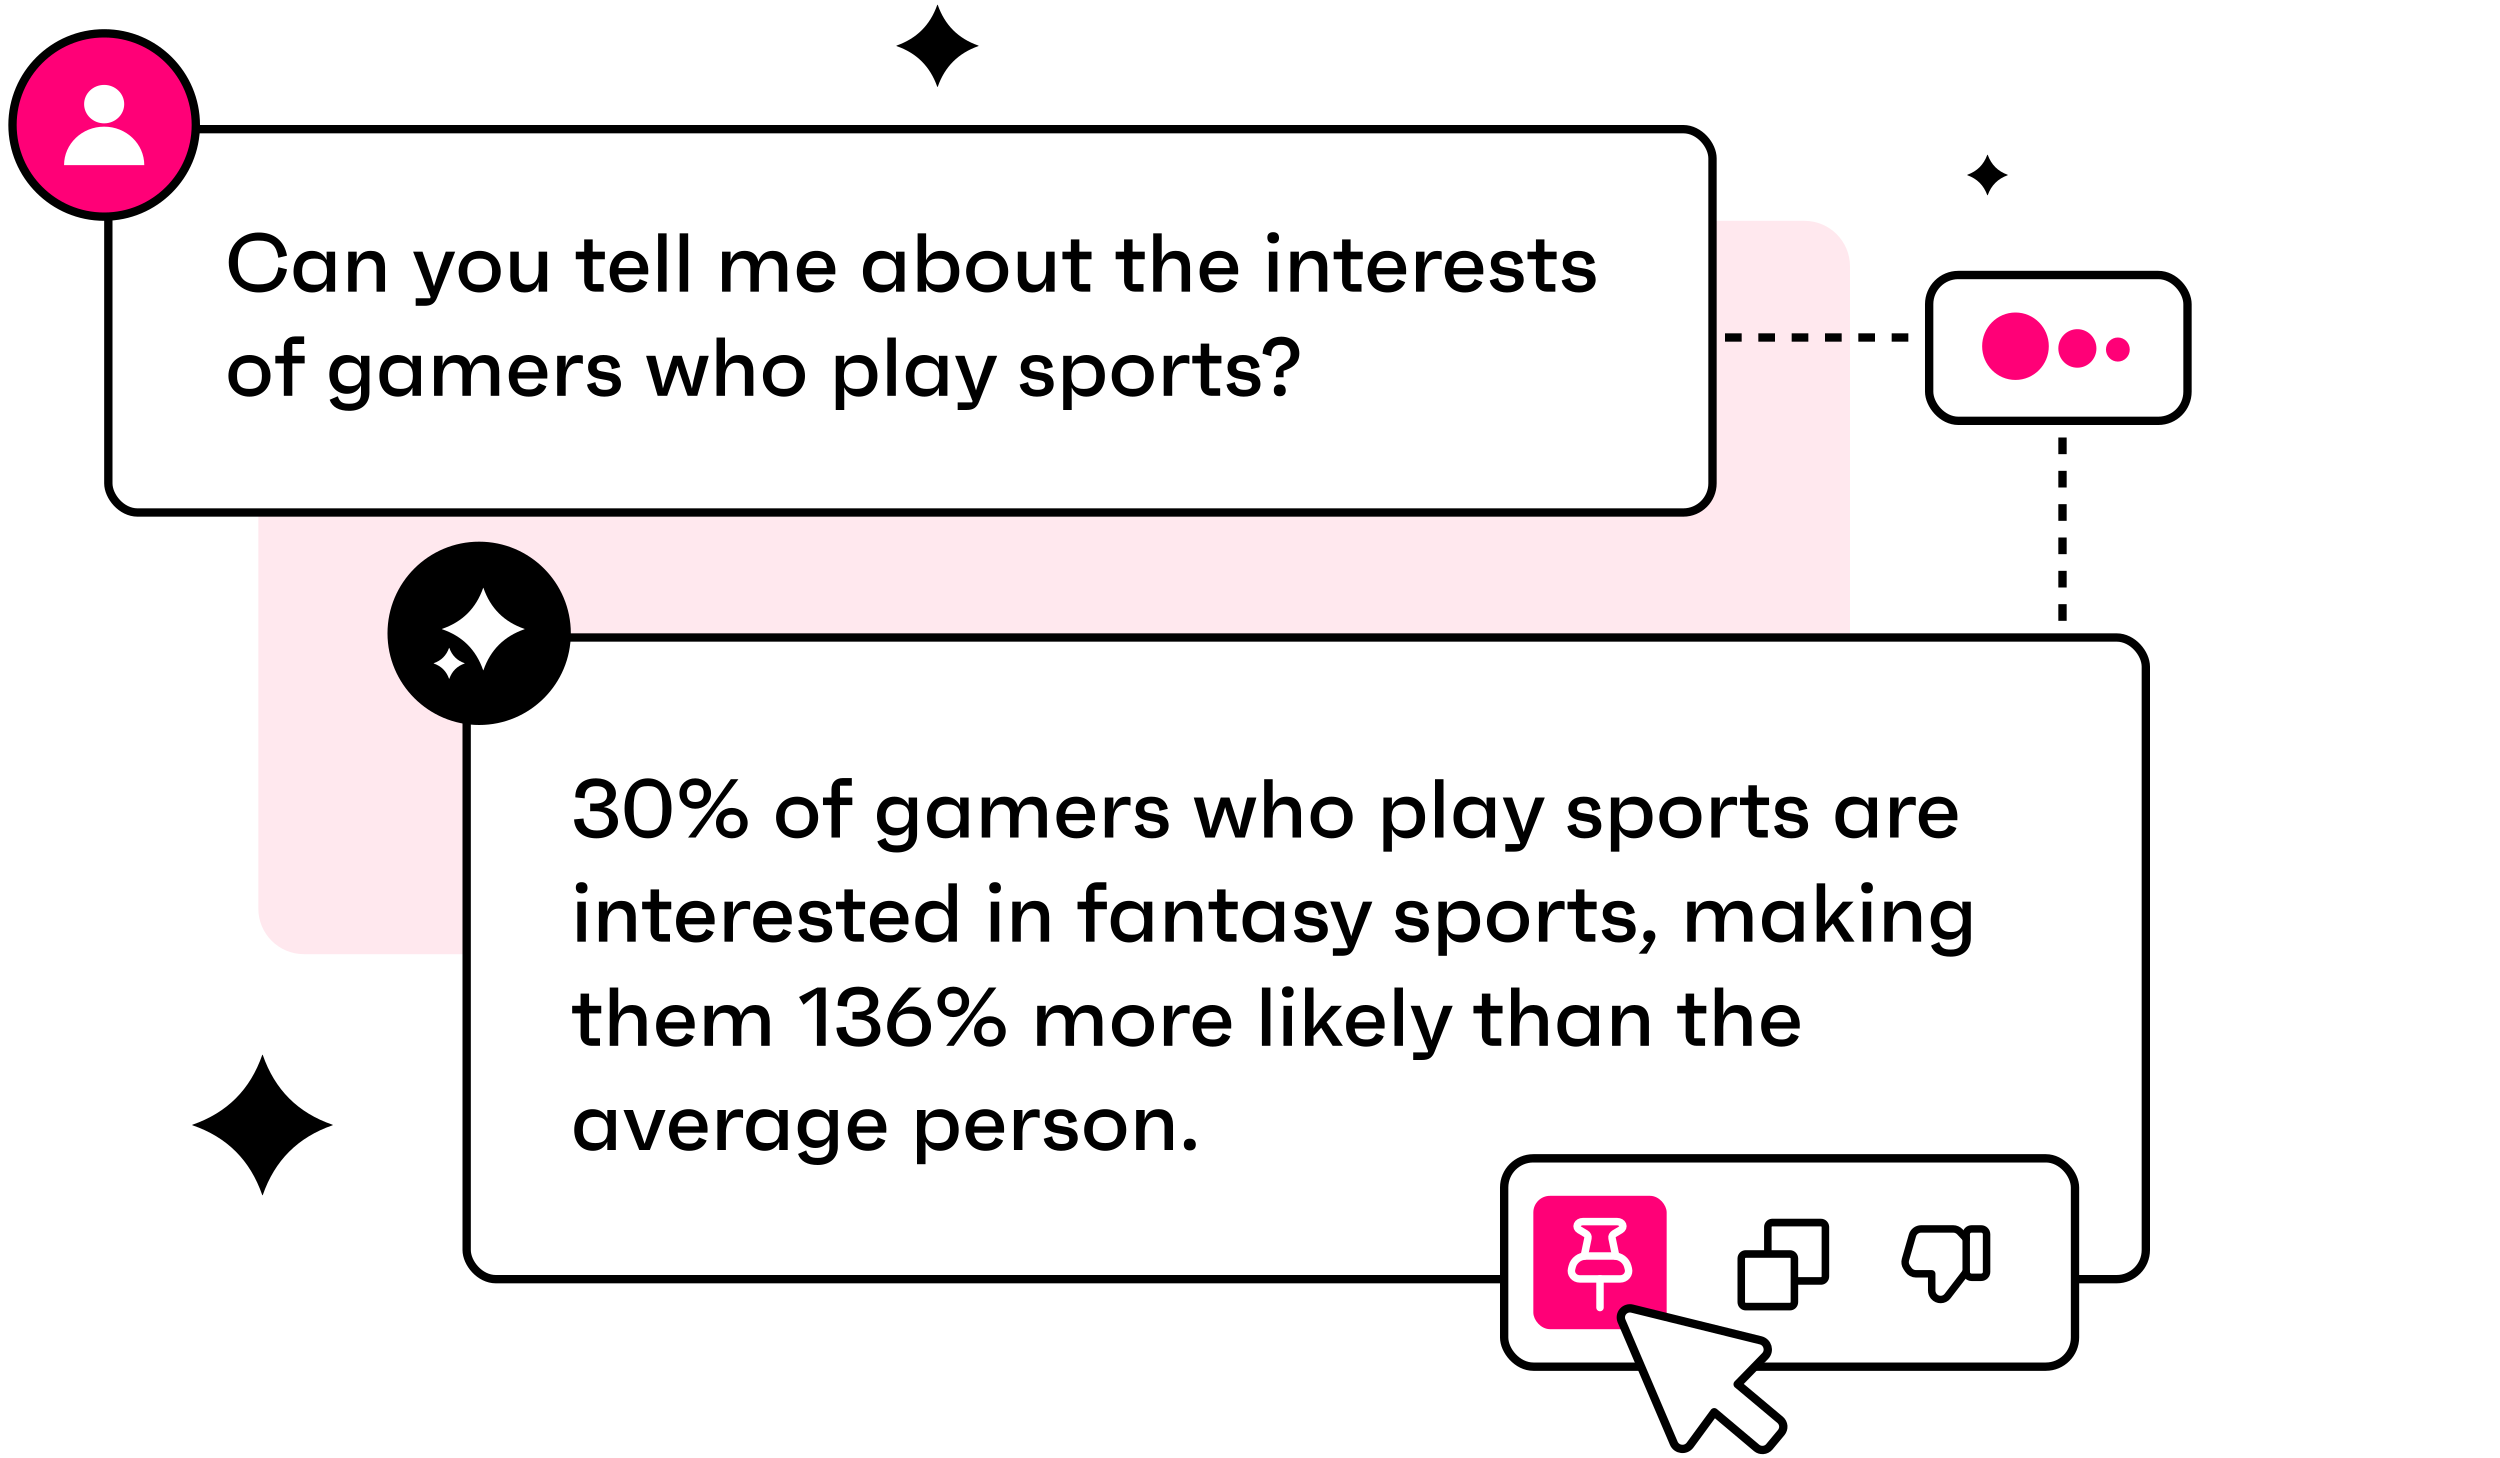
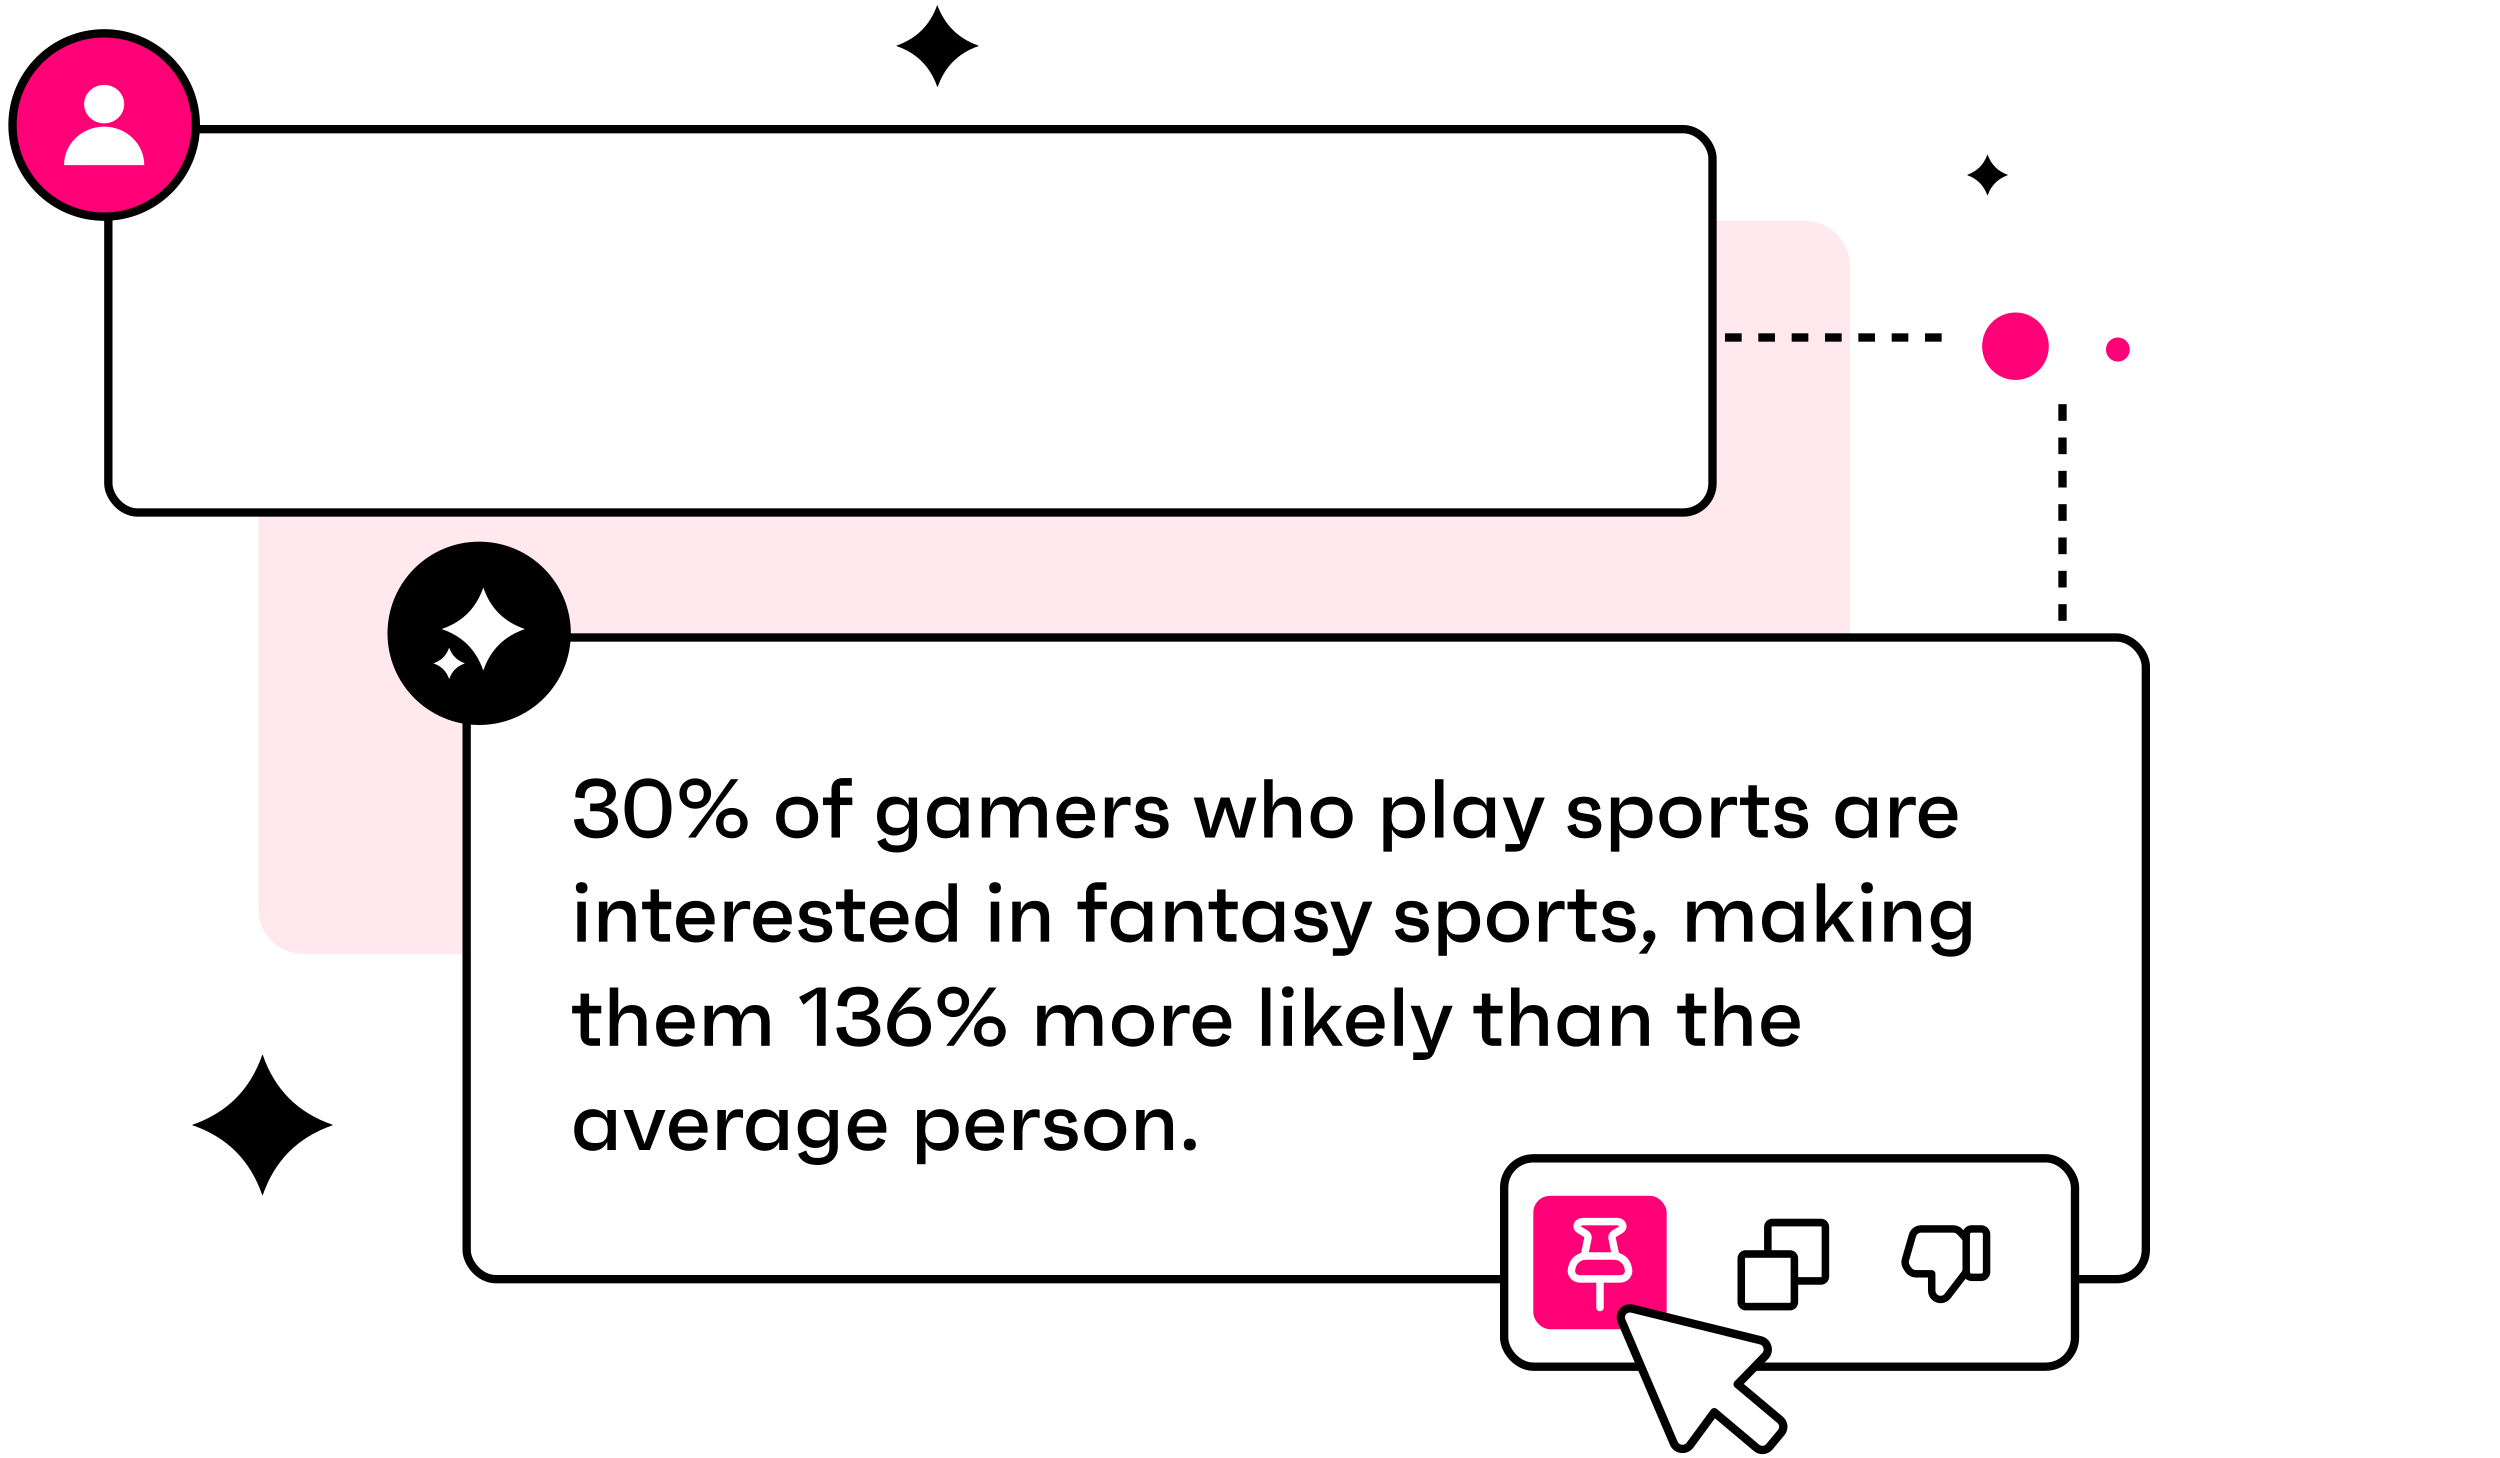
<svg xmlns="http://www.w3.org/2000/svg" width="600" height="350" viewBox="0 0 600 350" fill="none">
  <rect width="600" height="350" fill="white" />
  <path d="M62 63.932C62 57.895 66.895 53 72.933 53H433.068C439.105 53 444 57.895 444 63.932V218.068C444 224.105 439.105 229 433.068 229H72.933C66.895 229 62 224.105 62 218.068V63.932Z" fill="#FFE8EE" />
  <rect x="26" y="31" width="385" height="92" rx="7" fill="white" stroke="black" stroke-width="2" />
  <path d="M495 97L495 153" stroke="black" stroke-width="2" stroke-dasharray="4 4" />
  <path d="M466 81H412" stroke="black" stroke-width="2" stroke-dasharray="4 4" />
-   <path d="M62.08 68.26C65.06 68.26 66.34 67.16 66.8 64.14L68.88 64.64C68.24 68.26 65.68 70.2 62.08 70.2C58.12 70.2 54.9 67.22 54.9 62.96C54.9 58.7 58.12 55.8 62.08 55.8C65.68 55.8 68.24 57.74 68.88 61.36L66.8 61.86C66.34 58.84 65.06 57.74 62.08 57.74C58.64 57.74 57.1 59.34 57.1 62.96C57.1 66.62 58.64 68.26 62.08 68.26ZM78.385 60.4H80.425V70H78.385V68.02C77.725 69.4 76.525 70.2 74.925 70.2C72.165 70.2 70.445 68.2 70.445 65.2C70.445 62.2 72.145 60.2 74.845 60.2C76.485 60.2 77.725 61 78.385 62.42V60.4ZM75.485 68.34C77.605 68.34 78.485 67.44 78.485 65.2C78.485 62.96 77.605 62.06 75.485 62.06C73.365 62.06 72.505 62.96 72.505 65.2C72.505 67.44 73.365 68.34 75.485 68.34ZM88.968 60.2C91.228 60.2 92.408 61.56 92.408 64.1V70H90.368V64.24C90.368 62.8 89.568 62.06 88.268 62.06C86.648 62.06 85.608 63.26 85.608 65.48V70H83.568V60.4H85.608V62.72C86.068 61.18 87.088 60.2 88.968 60.2ZM106.983 60.4H109.243L104.923 71.36C104.343 72.82 103.583 73.4 101.823 73.4H99.763V71.58H103.243L103.363 71.18L103.323 71.22L99.143 60.4H101.403L103.483 66.46L104.163 68.7L104.883 66.44L106.983 60.4ZM115.114 60.2C117.914 60.2 120.174 62.16 120.174 65.2C120.174 68.24 117.914 70.2 115.114 70.2C112.334 70.2 110.074 68.24 110.074 65.2C110.074 62.16 112.334 60.2 115.114 60.2ZM115.114 68.34C117.234 68.34 118.114 67.44 118.114 65.2C118.114 62.96 117.234 62.06 115.114 62.06C112.994 62.06 112.134 62.96 112.134 65.2C112.134 67.44 112.994 68.34 115.114 68.34ZM129.272 60.4H131.312V70H129.272V67.68C128.812 69.22 127.792 70.2 125.912 70.2C123.652 70.2 122.472 68.84 122.472 66.3V60.4H124.512V66.16C124.512 67.6 125.312 68.34 126.612 68.34C128.232 68.34 129.272 67.14 129.272 64.92V60.4ZM145.167 62.22H142.247V68.18H144.867V70H142.867C141.267 70 140.207 68.94 140.207 67.34V62.22H138.187V60.4H140.207V57.46H142.247V60.4H145.167V62.22ZM155.584 65C155.584 65.3 155.584 65.46 155.564 65.84H148.404C148.564 67.7 149.364 68.48 151.164 68.48C152.504 68.48 153.084 68.12 153.524 66.98L155.364 67.72C154.684 69.4 153.104 70.2 151.144 70.2C148.224 70.2 146.324 68.24 146.324 65.22C146.324 62.22 148.284 60.2 151.044 60.2C153.724 60.2 155.584 62.06 155.584 65ZM151.064 61.88C149.464 61.88 148.624 62.66 148.424 64.34H153.544C153.464 62.56 152.724 61.88 151.064 61.88ZM157.943 70V56H159.983V70H157.943ZM163.119 70V56H165.159V70H163.119ZM185.494 60.2C187.754 60.2 188.934 61.6 188.934 64.2V70H186.894V64.32C186.894 62.82 186.114 62.06 184.814 62.06C182.994 62.06 182.134 63.42 182.134 65.98V70H180.094V64.24C180.094 62.8 179.294 62.06 177.994 62.06C176.374 62.06 175.334 63.26 175.334 65.48V70H173.294V60.4H175.334V62.72C175.794 61.18 176.814 60.2 178.694 60.2C180.534 60.2 181.654 61.1 182.014 62.78C182.574 61.1 183.734 60.2 185.494 60.2ZM200.486 65C200.486 65.3 200.486 65.46 200.466 65.84H193.306C193.466 67.7 194.266 68.48 196.066 68.48C197.406 68.48 197.986 68.12 198.426 66.98L200.266 67.72C199.586 69.4 198.006 70.2 196.046 70.2C193.126 70.2 191.226 68.24 191.226 65.22C191.226 62.22 193.186 60.2 195.946 60.2C198.626 60.2 200.486 62.06 200.486 65ZM195.966 61.88C194.366 61.88 193.526 62.66 193.326 64.34H198.446C198.366 62.56 197.626 61.88 195.966 61.88ZM215.045 60.4H217.085V70H215.045V68.02C214.385 69.4 213.185 70.2 211.585 70.2C208.825 70.2 207.105 68.2 207.105 65.2C207.105 62.2 208.805 60.2 211.505 60.2C213.145 60.2 214.385 61 215.045 62.42V60.4ZM212.145 68.34C214.265 68.34 215.145 67.44 215.145 65.2C215.145 62.96 214.265 62.06 212.145 62.06C210.025 62.06 209.165 62.96 209.165 65.2C209.165 67.44 210.025 68.34 212.145 68.34ZM225.808 60.2C228.528 60.2 230.228 62.2 230.228 65.2C230.228 68.2 228.508 70.2 225.748 70.2C224.128 70.2 222.928 69.38 222.268 67.98V70H220.228V56H222.268V62.44C222.928 61.02 224.168 60.2 225.808 60.2ZM225.188 68.34C227.288 68.34 228.168 67.44 228.168 65.2C228.168 62.96 227.288 62.06 225.188 62.06C223.068 62.06 222.188 62.96 222.188 65.2C222.188 67.44 223.068 68.34 225.188 68.34ZM236.911 60.2C239.711 60.2 241.971 62.16 241.971 65.2C241.971 68.24 239.711 70.2 236.911 70.2C234.131 70.2 231.871 68.24 231.871 65.2C231.871 62.16 234.131 60.2 236.911 60.2ZM236.911 68.34C239.031 68.34 239.911 67.44 239.911 65.2C239.911 62.96 239.031 62.06 236.911 62.06C234.791 62.06 233.931 62.96 233.931 65.2C233.931 67.44 234.791 68.34 236.911 68.34ZM251.069 60.4H253.109V70H251.069V67.68C250.609 69.22 249.589 70.2 247.709 70.2C245.449 70.2 244.269 68.84 244.269 66.3V60.4H246.309V66.16C246.309 67.6 247.109 68.34 248.409 68.34C250.029 68.34 251.069 67.14 251.069 64.92V60.4ZM261.964 62.22H259.044V68.18H261.664V70H259.664C258.064 70 257.004 68.94 257.004 67.34V62.22H254.984V60.4H257.004V57.46H259.044V60.4H261.964V62.22ZM274.738 62.22H271.818V68.18H274.438V70H272.438C270.838 70 269.778 68.94 269.778 67.34V62.22H267.758V60.4H269.778V57.46H271.818V60.4H274.738V62.22ZM282.171 60.2C284.431 60.2 285.611 61.56 285.611 64.1V70H283.571V64.24C283.571 62.8 282.771 62.06 281.471 62.06C279.851 62.06 278.811 63.26 278.811 65.48V70H276.771V56H278.811V62.72C279.271 61.18 280.291 60.2 282.171 60.2ZM297.166 65C297.166 65.3 297.166 65.46 297.146 65.84H289.986C290.146 67.7 290.946 68.48 292.746 68.48C294.086 68.48 294.666 68.12 295.106 66.98L296.946 67.72C296.266 69.4 294.686 70.2 292.726 70.2C289.806 70.2 287.906 68.24 287.906 65.22C287.906 62.22 289.866 60.2 292.626 60.2C295.306 60.2 297.166 62.06 297.166 65ZM292.646 61.88C291.046 61.88 290.206 62.66 290.006 64.34H295.126C295.046 62.56 294.306 61.88 292.646 61.88ZM305.565 58.42C304.685 58.42 304.185 57.92 304.165 57.04C304.145 56.18 304.665 55.72 305.565 55.72C306.445 55.72 306.945 56.18 306.965 57.04C306.985 57.92 306.485 58.42 305.565 58.42ZM304.525 70V60.4H306.565V70H304.525ZM315.101 60.2C317.361 60.2 318.541 61.56 318.541 64.1V70H316.501V64.24C316.501 62.8 315.701 62.06 314.401 62.06C312.781 62.06 311.741 63.26 311.741 65.48V70H309.701V60.4H311.741V62.72C312.201 61.18 313.221 60.2 315.101 60.2ZM327.062 62.22H324.142V68.18H326.762V70H324.762C323.162 70 322.102 68.94 322.102 67.34V62.22H320.082V60.4H322.102V57.46H324.142V60.4H327.062V62.22ZM337.478 65C337.478 65.3 337.478 65.46 337.458 65.84H330.298C330.458 67.7 331.258 68.48 333.058 68.48C334.398 68.48 334.978 68.12 335.418 66.98L337.258 67.72C336.578 69.4 334.998 70.2 333.038 70.2C330.118 70.2 328.218 68.24 328.218 65.22C328.218 62.22 330.178 60.2 332.938 60.2C335.618 60.2 337.478 62.06 337.478 65ZM332.958 61.88C331.358 61.88 330.518 62.66 330.318 64.34H335.438C335.358 62.56 334.618 61.88 332.958 61.88ZM344.857 60.22C345.277 60.22 345.697 60.24 345.997 60.38V62.36C345.717 62.24 345.417 62.12 344.697 62.12C342.877 62.12 341.877 63.58 341.877 65.84V70H339.837V60.4H341.877V63.2C342.177 61.66 342.937 60.22 344.857 60.22ZM355.994 65C355.994 65.3 355.994 65.46 355.974 65.84H348.814C348.974 67.7 349.774 68.48 351.574 68.48C352.914 68.48 353.494 68.12 353.934 66.98L355.774 67.72C355.094 69.4 353.514 70.2 351.554 70.2C348.634 70.2 346.734 68.24 346.734 65.22C346.734 62.22 348.694 60.2 351.454 60.2C354.134 60.2 355.994 62.06 355.994 65ZM351.474 61.88C349.874 61.88 349.034 62.66 348.834 64.34H353.954C353.874 62.56 353.134 61.88 351.474 61.88ZM361.673 70.2C359.393 70.2 357.873 69.06 357.533 67.3L359.553 66.72C359.753 68.12 360.473 68.56 361.813 68.56C363.073 68.56 363.653 68.2 363.653 67.42C363.653 66.7 363.373 66.42 362.233 66.22L360.493 65.9C358.953 65.64 357.793 64.82 357.793 63.1C357.793 61.32 359.213 60.2 361.473 60.2C363.713 60.2 365.133 61.1 365.493 63.12L363.493 63.6C363.313 62.08 362.693 61.8 361.553 61.8C360.393 61.8 359.853 62.18 359.853 62.98C359.853 63.64 360.113 63.98 361.033 64.12L363.213 64.5C364.713 64.76 365.693 65.6 365.693 67.14C365.693 69.02 364.153 70.2 361.673 70.2ZM373.585 62.22H370.665V68.18H373.285V70H371.285C369.685 70 368.625 68.94 368.625 67.34V62.22H366.605V60.4H368.625V57.46H370.665V60.4H373.585V62.22ZM378.939 70.2C376.659 70.2 375.139 69.06 374.799 67.3L376.819 66.72C377.019 68.12 377.739 68.56 379.079 68.56C380.339 68.56 380.919 68.2 380.919 67.42C380.919 66.7 380.639 66.42 379.499 66.22L377.759 65.9C376.219 65.64 375.059 64.82 375.059 63.1C375.059 61.32 376.479 60.2 378.739 60.2C380.979 60.2 382.399 61.1 382.759 63.12L380.759 63.6C380.579 62.08 379.959 61.8 378.819 61.8C377.659 61.8 377.119 62.18 377.119 62.98C377.119 63.64 377.379 63.98 378.299 64.12L380.479 64.5C381.979 64.76 382.959 65.6 382.959 67.14C382.959 69.02 381.419 70.2 378.939 70.2ZM59.86 85.2C62.66 85.2 64.92 87.16 64.92 90.2C64.92 93.24 62.66 95.2 59.86 95.2C57.08 95.2 54.82 93.24 54.82 90.2C54.82 87.16 57.08 85.2 59.86 85.2ZM59.86 93.34C61.98 93.34 62.86 92.44 62.86 90.2C62.86 87.96 61.98 87.06 59.86 87.06C57.74 87.06 56.88 87.96 56.88 90.2C56.88 92.44 57.74 93.34 59.86 93.34ZM73.118 85.4V87.22H70.158V95H68.118V87.22H66.078V85.4H68.118V83.4C68.118 81.8 69.178 80.74 70.778 80.74H72.998V82.56H70.158V85.4H73.118ZM86.639 85.4H88.659V94.18C88.659 96.88 86.839 98.6 83.819 98.6C81.379 98.6 79.719 97.72 79.119 95.94L81.079 95.1C81.539 96.54 82.219 96.9 83.879 96.9C85.779 96.9 86.639 96.12 86.639 94.42V92.48C85.999 93.76 84.839 94.52 83.259 94.52C80.739 94.52 79.039 92.62 79.039 89.86C79.039 87.1 80.719 85.2 83.239 85.2C84.819 85.2 85.999 85.98 86.639 87.3V85.4ZM83.899 92.7C85.819 92.7 86.739 91.8 86.739 89.88C86.739 87.94 85.839 87.02 83.919 87.02C81.999 87.02 81.099 87.94 81.099 89.88C81.099 91.8 81.999 92.7 83.899 92.7ZM98.99 85.4H101.03V95H98.99V93.02C98.331 94.4 97.13 95.2 95.531 95.2C92.77 95.2 91.05 93.2 91.05 90.2C91.05 87.2 92.751 85.2 95.451 85.2C97.091 85.2 98.331 86 98.99 87.42V85.4ZM96.091 93.34C98.21 93.34 99.091 92.44 99.091 90.2C99.091 87.96 98.21 87.06 96.091 87.06C93.971 87.06 93.111 87.96 93.111 90.2C93.111 92.44 93.971 93.34 96.091 93.34ZM116.373 85.2C118.633 85.2 119.813 86.6 119.813 89.2V95H117.773V89.32C117.773 87.82 116.993 87.06 115.693 87.06C113.873 87.06 113.013 88.42 113.013 90.98V95H110.973V89.24C110.973 87.8 110.173 87.06 108.873 87.06C107.253 87.06 106.213 88.26 106.213 90.48V95H104.173V85.4H106.213V87.72C106.673 86.18 107.693 85.2 109.573 85.2C111.413 85.2 112.533 86.1 112.893 87.78C113.453 86.1 114.613 85.2 116.373 85.2ZM131.365 90C131.365 90.3 131.365 90.46 131.345 90.84H124.185C124.345 92.7 125.145 93.48 126.945 93.48C128.285 93.48 128.865 93.12 129.305 91.98L131.145 92.72C130.465 94.4 128.885 95.2 126.925 95.2C124.005 95.2 122.105 93.24 122.105 90.22C122.105 87.22 124.065 85.2 126.825 85.2C129.505 85.2 131.365 87.06 131.365 90ZM126.845 86.88C125.245 86.88 124.405 87.66 124.205 89.34H129.325C129.245 87.56 128.505 86.88 126.845 86.88ZM138.744 85.22C139.164 85.22 139.584 85.24 139.884 85.38V87.36C139.604 87.24 139.304 87.12 138.584 87.12C136.764 87.12 135.764 88.58 135.764 90.84V95H133.724V85.4H135.764V88.2C136.064 86.66 136.824 85.22 138.744 85.22ZM145.013 95.2C142.733 95.2 141.213 94.06 140.873 92.3L142.893 91.72C143.093 93.12 143.813 93.56 145.153 93.56C146.413 93.56 146.993 93.2 146.993 92.42C146.993 91.7 146.713 91.42 145.573 91.22L143.833 90.9C142.293 90.64 141.133 89.82 141.133 88.1C141.133 86.32 142.553 85.2 144.813 85.2C147.053 85.2 148.473 86.1 148.833 88.12L146.833 88.6C146.653 87.08 146.033 86.8 144.893 86.8C143.733 86.8 143.193 87.18 143.193 87.98C143.193 88.64 143.453 88.98 144.373 89.12L146.553 89.5C148.053 89.76 149.033 90.6 149.033 92.14C149.033 94.02 147.493 95.2 145.013 95.2ZM167.882 85.4H170.102L167.342 95H165.042L163.122 89.5L162.602 87.7L162.062 89.52L160.122 95H157.842L155.062 85.4H157.302L158.722 91.24L159.102 93.2L159.662 91.24L161.542 85.4H163.622L165.502 91.22L166.062 93.24L166.462 91.24L167.882 85.4ZM177.366 85.2C179.626 85.2 180.806 86.56 180.806 89.1V95H178.766V89.24C178.766 87.8 177.966 87.06 176.666 87.06C175.046 87.06 174.006 88.26 174.006 90.48V95H171.966V81H174.006V87.72C174.466 86.18 175.486 85.2 177.366 85.2ZM188.141 85.2C190.941 85.2 193.201 87.16 193.201 90.2C193.201 93.24 190.941 95.2 188.141 95.2C185.361 95.2 183.101 93.24 183.101 90.2C183.101 87.16 185.361 85.2 188.141 85.2ZM188.141 93.34C190.261 93.34 191.141 92.44 191.141 90.2C191.141 87.96 190.261 87.06 188.141 87.06C186.021 87.06 185.161 87.96 185.161 90.2C185.161 92.44 186.021 93.34 188.141 93.34ZM206.16 85.2C208.88 85.2 210.58 87.2 210.58 90.2C210.58 93.2 208.86 95.2 206.1 95.2C204.48 95.2 203.28 94.38 202.62 92.98V98.4H200.58V85.4H202.62V87.44C203.28 86.02 204.52 85.2 206.16 85.2ZM205.54 93.34C207.64 93.34 208.52 92.44 208.52 90.2C208.52 87.96 207.64 87.06 205.54 87.06C203.42 87.06 202.54 87.96 202.54 90.2C202.54 92.44 203.42 93.34 205.54 93.34ZM212.962 95V81H215.002V95H212.962ZM225.338 85.4H227.378V95H225.338V93.02C224.678 94.4 223.478 95.2 221.878 95.2C219.118 95.2 217.398 93.2 217.398 90.2C217.398 87.2 219.098 85.2 221.798 85.2C223.438 85.2 224.678 86 225.338 87.42V85.4ZM222.438 93.34C224.558 93.34 225.438 92.44 225.438 90.2C225.438 87.96 224.558 87.06 222.438 87.06C220.318 87.06 219.458 87.96 219.458 90.2C219.458 92.44 220.318 93.34 222.438 93.34ZM237.061 85.4H239.321L235.001 96.36C234.421 97.82 233.661 98.4 231.901 98.4H229.841V96.58H233.321L233.441 96.18L233.401 96.22L229.221 85.4H231.481L233.561 91.46L234.241 93.7L234.961 91.44L237.061 85.4ZM248.86 95.2C246.58 95.2 245.06 94.06 244.72 92.3L246.74 91.72C246.94 93.12 247.66 93.56 249 93.56C250.26 93.56 250.84 93.2 250.84 92.42C250.84 91.7 250.56 91.42 249.42 91.22L247.68 90.9C246.14 90.64 244.98 89.82 244.98 88.1C244.98 86.32 246.4 85.2 248.66 85.2C250.9 85.2 252.32 86.1 252.68 88.12L250.68 88.6C250.5 87.08 249.88 86.8 248.74 86.8C247.58 86.8 247.04 87.18 247.04 87.98C247.04 88.64 247.3 88.98 248.22 89.12L250.4 89.5C251.9 89.76 252.88 90.6 252.88 92.14C252.88 94.02 251.34 95.2 248.86 95.2ZM260.749 85.2C263.469 85.2 265.169 87.2 265.169 90.2C265.169 93.2 263.449 95.2 260.689 95.2C259.069 95.2 257.869 94.38 257.209 92.98V98.4H255.169V85.4H257.209V87.44C257.869 86.02 259.109 85.2 260.749 85.2ZM260.129 93.34C262.229 93.34 263.109 92.44 263.109 90.2C263.109 87.96 262.229 87.06 260.129 87.06C258.009 87.06 257.129 87.96 257.129 90.2C257.129 92.44 258.009 93.34 260.129 93.34ZM271.852 85.2C274.652 85.2 276.912 87.16 276.912 90.2C276.912 93.24 274.652 95.2 271.852 95.2C269.072 95.2 266.812 93.24 266.812 90.2C266.812 87.16 269.072 85.2 271.852 85.2ZM271.852 93.34C273.972 93.34 274.852 92.44 274.852 90.2C274.852 87.96 273.972 87.06 271.852 87.06C269.732 87.06 268.872 87.96 268.872 90.2C268.872 92.44 269.732 93.34 271.852 93.34ZM284.31 85.22C284.73 85.22 285.15 85.24 285.45 85.38V87.36C285.17 87.24 284.87 87.12 284.15 87.12C282.33 87.12 281.33 88.58 281.33 90.84V95H279.29V85.4H281.33V88.2C281.63 86.66 282.39 85.22 284.31 85.22ZM293.136 87.22H290.216V93.18H292.836V95H290.836C289.236 95 288.176 93.94 288.176 92.34V87.22H286.156V85.4H288.176V82.46H290.216V85.4H293.136V87.22ZM298.489 95.2C296.209 95.2 294.689 94.06 294.349 92.3L296.369 91.72C296.569 93.12 297.289 93.56 298.629 93.56C299.889 93.56 300.469 93.2 300.469 92.42C300.469 91.7 300.189 91.42 299.049 91.22L297.309 90.9C295.769 90.64 294.609 89.82 294.609 88.1C294.609 86.32 296.029 85.2 298.289 85.2C300.529 85.2 301.949 86.1 302.309 88.12L300.309 88.6C300.129 87.08 299.509 86.8 298.369 86.8C297.209 86.8 296.669 87.18 296.669 87.98C296.669 88.64 296.929 88.98 297.849 89.12L300.029 89.5C301.529 89.76 302.509 90.6 302.509 92.14C302.509 94.02 300.969 95.2 298.489 95.2ZM303.018 84.88C303.158 82.1 305.198 80.8 307.498 80.8C310.038 80.8 311.838 82.42 311.838 84.8C311.838 87.4 309.898 88.42 308.058 88.98V90.54H306.218V89.86C306.218 87.16 309.738 87.64 309.738 84.96C309.738 83.48 309.018 82.76 307.438 82.76C305.978 82.76 304.998 83.42 305.118 85.5L303.018 84.88ZM307.138 95.1C306.238 95.1 305.718 94.58 305.718 93.68C305.698 92.78 306.218 92.28 307.138 92.28C308.058 92.28 308.558 92.78 308.578 93.68C308.598 94.58 308.078 95.1 307.138 95.1Z" fill="black" />
  <rect x="112" y="153" width="403" height="154" rx="7" fill="white" stroke="black" stroke-width="2" />
  <rect x="361" y="278" width="137" height="50" rx="7" fill="white" stroke="black" stroke-width="2" />
  <g clip-path="url(#clip0_4209_2293)">
    <path d="M425.343 292.5L425.189 292.506C424.175 292.585 423.377 293.445 423.377 294.493V300.044H418.966C417.88 300.044 417 300.936 417 302.037V312.507C417 313.608 417.88 314.5 418.966 314.5H429.594C430.679 314.5 431.56 313.607 431.561 312.507V308.341H437.034L437.188 308.335C438.201 308.255 439 307.396 439 306.348V294.493L438.994 294.338C438.916 293.31 438.068 292.5 437.034 292.5H425.343ZM429.594 301.876C429.681 301.876 429.754 301.948 429.754 302.037V312.506C429.754 312.595 429.681 312.668 429.594 312.668H418.966C418.878 312.668 418.807 312.595 418.807 312.506V302.037C418.807 301.948 418.878 301.876 418.966 301.876H429.594ZM437.034 294.332L437.084 294.34C437.147 294.361 437.193 294.422 437.193 294.493V306.348L437.186 306.398C437.164 306.462 437.104 306.509 437.034 306.509H431.561V302.037C431.56 300.937 430.679 300.044 429.594 300.044H425.184V294.493L425.191 294.442C425.212 294.378 425.272 294.332 425.343 294.332H437.034Z" fill="black" />
  </g>
  <rect x="368" y="287" width="32" height="32" rx="4" fill="#FF0077" />
  <path d="M384 313.813V306.938" stroke="white" stroke-width="1.788" stroke-linecap="round" stroke-linejoin="round" />
  <path fill-rule="evenodd" clip-rule="evenodd" d="M387.32 301.438H380.674C379.089 301.438 377.71 302.478 377.335 303.955L377.182 304.556C377.036 305.13 377.173 305.737 377.553 306.201C377.933 306.666 378.515 306.938 379.13 306.938H388.87C389.485 306.938 390.067 306.666 390.447 306.201C390.827 305.737 390.964 305.13 390.818 304.556L390.665 303.955C390.289 302.475 388.907 301.435 387.32 301.438Z" stroke="white" stroke-width="1.788" stroke-linecap="round" stroke-linejoin="round" />
  <path d="M387.781 301.437L386.887 297.147C386.803 296.742 387.007 296.333 387.418 296.086L388.95 295.167C389.423 294.883 389.617 294.389 389.429 293.94C389.242 293.49 388.717 293.188 388.125 293.188H379.875C379.283 293.188 378.758 293.49 378.571 293.94C378.383 294.389 378.577 294.883 379.05 295.167L380.582 296.086C380.993 296.333 381.197 296.742 381.113 297.147L380.219 301.437" stroke="white" stroke-width="1.788" stroke-linecap="round" stroke-linejoin="round" />
  <path d="M417.045 332.223L427.253 340.784C427.683 341.153 427.946 341.688 427.995 342.253C428.034 342.817 427.848 343.381 427.487 343.819L424.618 347.262C424.247 347.69 423.72 347.953 423.154 347.992C422.588 348.041 422.032 347.866 421.593 347.506L411.414 338.935L405.626 346.815C404.582 348.235 402.396 347.982 401.703 346.367L389.162 317.009C389.006 316.639 388.967 316.231 389.026 315.832C389.094 315.433 389.26 315.063 389.524 314.762C389.787 314.46 390.129 314.227 390.509 314.11C390.89 313.984 391.3 313.964 391.69 314.062L422.549 321.678C424.247 322.097 424.852 324.198 423.632 325.453L417.035 332.223H417.045Z" fill="white" stroke="black" stroke-width="2" stroke-linecap="round" stroke-linejoin="round" />
  <path fill-rule="evenodd" clip-rule="evenodd" d="M473.18 294.944H475.488C476.2 294.944 476.778 295.522 476.778 296.235V305.265C476.778 305.977 476.2 306.555 475.488 306.555H473.18C472.468 306.555 471.889 305.977 471.889 305.265V296.235C471.889 295.522 472.468 294.944 473.18 294.944V294.944Z" stroke="black" stroke-width="1.788" stroke-linecap="round" stroke-linejoin="round" />
  <path d="M471.889 305.245L467.429 311.052C466.599 312.134 464.979 312.161 464.112 311.108V311.108C463.788 310.716 463.612 310.222 463.612 309.714V305.716H459.828C459.094 305.716 458.408 305.349 458 304.739L457.598 304.139C457.237 303.6 457.132 302.929 457.312 302.307L458.973 296.536C459.244 295.593 460.106 294.944 461.086 294.944H468.772C469.384 294.944 469.968 295.199 470.383 295.646L471.889 297.267" stroke="black" stroke-width="1.788" stroke-linecap="round" stroke-linejoin="round" />
  <path d="M144.9 193.7C147.14 194.08 148.32 195.44 148.32 197.18C148.32 199.5 146.22 201.2 143.16 201.2C140 201.2 137.92 199.52 137.78 196.66L140.04 196.44C140.14 198.4 141.18 199.32 143.26 199.32C145.18 199.32 146.18 198.56 146.18 196.96C146.18 195.48 145.02 194.68 142.84 194.68L141.64 194.7V192.84L142.86 192.86C144.86 192.86 145.72 192.04 145.72 190.78C145.72 189.36 144.84 188.68 143.14 188.68C141.32 188.68 140.28 189.36 140.32 191.6L138.08 191.36C138.04 188.28 140.08 186.8 143.08 186.8C145.82 186.8 147.82 188.32 147.82 190.46C147.82 191.98 146.86 193.18 144.9 193.7ZM155.512 186.8C158.812 186.8 161.152 189.4 161.152 194.02C161.152 198.62 158.812 201.2 155.512 201.2C152.232 201.2 149.892 198.62 149.892 194.02C149.892 189.4 152.232 186.8 155.512 186.8ZM155.512 199.34C158.192 199.34 158.992 198.12 158.992 194.02C158.992 189.88 158.192 188.66 155.512 188.66C152.872 188.66 152.072 189.88 152.072 194.02C152.072 198.12 152.872 199.34 155.512 199.34ZM166.859 194.1C164.779 194.1 163.059 192.62 163.059 190.42C163.059 188.28 164.779 186.8 166.859 186.8C168.939 186.8 170.659 188.28 170.659 190.42C170.659 192.62 168.919 194.1 166.859 194.1ZM175.399 187H177.219L171.919 194.02L166.959 201H165.139L170.599 193.86L175.399 187ZM166.859 192.48C168.239 192.48 168.899 191.84 168.899 190.42C168.899 189.06 168.239 188.42 166.859 188.42C165.479 188.42 164.839 189.06 164.839 190.42C164.839 191.84 165.479 192.48 166.859 192.48ZM175.639 201.2C173.559 201.2 171.839 199.72 171.839 197.52C171.839 195.38 173.559 193.9 175.639 193.9C177.719 193.9 179.439 195.38 179.439 197.52C179.439 199.72 177.699 201.2 175.639 201.2ZM175.639 199.58C177.019 199.58 177.679 198.92 177.679 197.52C177.679 196.16 177.019 195.5 175.639 195.5C174.259 195.5 173.619 196.16 173.619 197.52C173.619 198.92 174.259 199.58 175.639 199.58ZM191.298 191.2C194.098 191.2 196.358 193.16 196.358 196.2C196.358 199.24 194.098 201.2 191.298 201.2C188.518 201.2 186.258 199.24 186.258 196.2C186.258 193.16 188.518 191.2 191.298 191.2ZM191.298 199.34C193.418 199.34 194.298 198.44 194.298 196.2C194.298 193.96 193.418 193.06 191.298 193.06C189.178 193.06 188.318 193.96 188.318 196.2C188.318 198.44 189.178 199.34 191.298 199.34ZM204.556 191.4V193.22H201.596V201H199.556V193.22H197.516V191.4H199.556V189.4C199.556 187.8 200.616 186.74 202.216 186.74H204.436V188.56H201.596V191.4H204.556ZM218.076 191.4H220.096V200.18C220.096 202.88 218.276 204.6 215.256 204.6C212.816 204.6 211.156 203.72 210.556 201.94L212.516 201.1C212.976 202.54 213.656 202.9 215.316 202.9C217.216 202.9 218.076 202.12 218.076 200.42V198.48C217.436 199.76 216.276 200.52 214.696 200.52C212.176 200.52 210.476 198.62 210.476 195.86C210.476 193.1 212.156 191.2 214.676 191.2C216.256 191.2 217.436 191.98 218.076 193.3V191.4ZM215.336 198.7C217.256 198.7 218.176 197.8 218.176 195.88C218.176 193.94 217.276 193.02 215.356 193.02C213.436 193.02 212.536 193.94 212.536 195.88C212.536 197.8 213.436 198.7 215.336 198.7ZM230.428 191.4H232.468V201H230.428V199.02C229.768 200.4 228.568 201.2 226.968 201.2C224.208 201.2 222.488 199.2 222.488 196.2C222.488 193.2 224.188 191.2 226.888 191.2C228.528 191.2 229.768 192 230.428 193.42V191.4ZM227.528 199.34C229.648 199.34 230.528 198.44 230.528 196.2C230.528 193.96 229.648 193.06 227.528 193.06C225.408 193.06 224.548 193.96 224.548 196.2C224.548 198.44 225.408 199.34 227.528 199.34ZM247.811 191.2C250.071 191.2 251.251 192.6 251.251 195.2V201H249.211V195.32C249.211 193.82 248.431 193.06 247.131 193.06C245.311 193.06 244.451 194.42 244.451 196.98V201H242.411V195.24C242.411 193.8 241.611 193.06 240.311 193.06C238.691 193.06 237.651 194.26 237.651 196.48V201H235.611V191.4H237.651V193.72C238.111 192.18 239.131 191.2 241.011 191.2C242.851 191.2 243.971 192.1 244.331 193.78C244.891 192.1 246.051 191.2 247.811 191.2ZM262.803 196C262.803 196.3 262.803 196.46 262.783 196.84H255.623C255.783 198.7 256.583 199.48 258.383 199.48C259.723 199.48 260.303 199.12 260.743 197.98L262.583 198.72C261.903 200.4 260.323 201.2 258.363 201.2C255.443 201.2 253.543 199.24 253.543 196.22C253.543 193.22 255.503 191.2 258.263 191.2C260.943 191.2 262.803 193.06 262.803 196ZM258.283 192.88C256.683 192.88 255.843 193.66 255.643 195.34H260.763C260.683 193.56 259.943 192.88 258.283 192.88ZM270.182 191.22C270.602 191.22 271.022 191.24 271.322 191.38V193.36C271.042 193.24 270.742 193.12 270.022 193.12C268.202 193.12 267.202 194.58 267.202 196.84V201H265.162V191.4H267.202V194.2C267.502 192.66 268.262 191.22 270.182 191.22ZM276.45 201.2C274.17 201.2 272.65 200.06 272.31 198.3L274.33 197.72C274.53 199.12 275.25 199.56 276.59 199.56C277.85 199.56 278.43 199.2 278.43 198.42C278.43 197.7 278.15 197.42 277.01 197.22L275.27 196.9C273.73 196.64 272.57 195.82 272.57 194.1C272.57 192.32 273.99 191.2 276.25 191.2C278.49 191.2 279.91 192.1 280.27 194.12L278.27 194.6C278.09 193.08 277.47 192.8 276.33 192.8C275.17 192.8 274.63 193.18 274.63 193.98C274.63 194.64 274.89 194.98 275.81 195.12L277.99 195.5C279.49 195.76 280.47 196.6 280.47 198.14C280.47 200.02 278.93 201.2 276.45 201.2ZM299.319 191.4H301.539L298.779 201H296.479L294.559 195.5L294.039 193.7L293.499 195.52L291.559 201H289.279L286.499 191.4H288.739L290.159 197.24L290.539 199.2L291.099 197.24L292.979 191.4H295.059L296.939 197.22L297.499 199.24L297.899 197.24L299.319 191.4ZM308.804 191.2C311.064 191.2 312.244 192.56 312.244 195.1V201H310.204V195.24C310.204 193.8 309.404 193.06 308.104 193.06C306.484 193.06 305.444 194.26 305.444 196.48V201H303.404V187H305.444V193.72C305.904 192.18 306.924 191.2 308.804 191.2ZM319.579 191.2C322.379 191.2 324.639 193.16 324.639 196.2C324.639 199.24 322.379 201.2 319.579 201.2C316.799 201.2 314.539 199.24 314.539 196.2C314.539 193.16 316.799 191.2 319.579 191.2ZM319.579 199.34C321.699 199.34 322.579 198.44 322.579 196.2C322.579 193.96 321.699 193.06 319.579 193.06C317.459 193.06 316.599 193.96 316.599 196.2C316.599 198.44 317.459 199.34 319.579 199.34ZM337.597 191.2C340.317 191.2 342.017 193.2 342.017 196.2C342.017 199.2 340.297 201.2 337.537 201.2C335.917 201.2 334.717 200.38 334.057 198.98V204.4H332.017V191.4H334.057V193.44C334.717 192.02 335.957 191.2 337.597 191.2ZM336.977 199.34C339.077 199.34 339.957 198.44 339.957 196.2C339.957 193.96 339.077 193.06 336.977 193.06C334.857 193.06 333.977 193.96 333.977 196.2C333.977 198.44 334.857 199.34 336.977 199.34ZM344.4 201V187H346.44V201H344.4ZM356.776 191.4H358.816V201H356.776V199.02C356.116 200.4 354.916 201.2 353.316 201.2C350.556 201.2 348.836 199.2 348.836 196.2C348.836 193.2 350.536 191.2 353.236 191.2C354.876 191.2 356.116 192 356.776 193.42V191.4ZM353.876 199.34C355.996 199.34 356.876 198.44 356.876 196.2C356.876 193.96 355.996 193.06 353.876 193.06C351.756 193.06 350.896 193.96 350.896 196.2C350.896 198.44 351.756 199.34 353.876 199.34ZM368.498 191.4H370.758L366.438 202.36C365.858 203.82 365.098 204.4 363.338 204.4H361.278V202.58H364.758L364.878 202.18L364.838 202.22L360.658 191.4H362.918L364.998 197.46L365.678 199.7L366.398 197.44L368.498 191.4ZM380.298 201.2C378.018 201.2 376.498 200.06 376.158 198.3L378.178 197.72C378.378 199.12 379.098 199.56 380.438 199.56C381.698 199.56 382.278 199.2 382.278 198.42C382.278 197.7 381.998 197.42 380.858 197.22L379.118 196.9C377.578 196.64 376.418 195.82 376.418 194.1C376.418 192.32 377.838 191.2 380.098 191.2C382.338 191.2 383.758 192.1 384.118 194.12L382.118 194.6C381.938 193.08 381.318 192.8 380.178 192.8C379.018 192.8 378.478 193.18 378.478 193.98C378.478 194.64 378.738 194.98 379.658 195.12L381.838 195.5C383.338 195.76 384.318 196.6 384.318 198.14C384.318 200.02 382.778 201.2 380.298 201.2ZM392.187 191.2C394.907 191.2 396.607 193.2 396.607 196.2C396.607 199.2 394.887 201.2 392.127 201.2C390.507 201.2 389.307 200.38 388.647 198.98V204.4H386.607V191.4H388.647V193.44C389.307 192.02 390.547 191.2 392.187 191.2ZM391.567 199.34C393.667 199.34 394.547 198.44 394.547 196.2C394.547 193.96 393.667 193.06 391.567 193.06C389.447 193.06 388.567 193.96 388.567 196.2C388.567 198.44 389.447 199.34 391.567 199.34ZM403.29 191.2C406.09 191.2 408.35 193.16 408.35 196.2C408.35 199.24 406.09 201.2 403.29 201.2C400.51 201.2 398.25 199.24 398.25 196.2C398.25 193.16 400.51 191.2 403.29 191.2ZM403.29 199.34C405.41 199.34 406.29 198.44 406.29 196.2C406.29 193.96 405.41 193.06 403.29 193.06C401.17 193.06 400.31 193.96 400.31 196.2C400.31 198.44 401.17 199.34 403.29 199.34ZM415.748 191.22C416.168 191.22 416.588 191.24 416.888 191.38V193.36C416.608 193.24 416.308 193.12 415.588 193.12C413.768 193.12 412.768 194.58 412.768 196.84V201H410.728V191.4H412.768V194.2C413.068 192.66 413.828 191.22 415.748 191.22ZM424.573 193.22H421.653V199.18H424.273V201H422.273C420.673 201 419.613 199.94 419.613 198.34V193.22H417.593V191.4H419.613V188.46H421.653V191.4H424.573V193.22ZM429.927 201.2C427.647 201.2 426.127 200.06 425.787 198.3L427.807 197.72C428.007 199.12 428.727 199.56 430.067 199.56C431.327 199.56 431.907 199.2 431.907 198.42C431.907 197.7 431.627 197.42 430.487 197.22L428.747 196.9C427.207 196.64 426.047 195.82 426.047 194.1C426.047 192.32 427.467 191.2 429.727 191.2C431.967 191.2 433.387 192.1 433.747 194.12L431.747 194.6C431.567 193.08 430.947 192.8 429.807 192.8C428.647 192.8 428.107 193.18 428.107 193.98C428.107 194.64 428.367 194.98 429.287 195.12L431.467 195.5C432.967 195.76 433.947 196.6 433.947 198.14C433.947 200.02 432.407 201.2 429.927 201.2ZM448.436 191.4H450.476V201H448.436V199.02C447.776 200.4 446.576 201.2 444.976 201.2C442.216 201.2 440.496 199.2 440.496 196.2C440.496 193.2 442.196 191.2 444.896 191.2C446.536 191.2 447.776 192 448.436 193.42V191.4ZM445.536 199.34C447.656 199.34 448.536 198.44 448.536 196.2C448.536 193.96 447.656 193.06 445.536 193.06C443.416 193.06 442.556 193.96 442.556 196.2C442.556 198.44 443.416 199.34 445.536 199.34ZM458.639 191.22C459.059 191.22 459.479 191.24 459.779 191.38V193.36C459.499 193.24 459.199 193.12 458.479 193.12C456.659 193.12 455.659 194.58 455.659 196.84V201H453.619V191.4H455.659V194.2C455.959 192.66 456.719 191.22 458.639 191.22ZM469.775 196C469.775 196.3 469.775 196.46 469.755 196.84H462.595C462.755 198.7 463.555 199.48 465.355 199.48C466.695 199.48 467.275 199.12 467.715 197.98L469.555 198.72C468.875 200.4 467.295 201.2 465.335 201.2C462.415 201.2 460.515 199.24 460.515 196.22C460.515 193.22 462.475 191.2 465.235 191.2C467.915 191.2 469.775 193.06 469.775 196ZM465.255 192.88C463.655 192.88 462.815 193.66 462.615 195.34H467.735C467.655 193.56 466.915 192.88 465.255 192.88ZM139.6 214.42C138.72 214.42 138.22 213.92 138.2 213.04C138.18 212.18 138.7 211.72 139.6 211.72C140.48 211.72 140.98 212.18 141 213.04C141.02 213.92 140.52 214.42 139.6 214.42ZM138.56 226V216.4H140.6V226H138.56ZM149.136 216.2C151.396 216.2 152.576 217.56 152.576 220.1V226H150.536V220.24C150.536 218.8 149.736 218.06 148.436 218.06C146.816 218.06 145.776 219.26 145.776 221.48V226H143.736V216.4H145.776V218.72C146.236 217.18 147.256 216.2 149.136 216.2ZM161.097 218.22H158.177V224.18H160.797V226H158.797C157.197 226 156.137 224.94 156.137 223.34V218.22H154.117V216.4H156.137V213.46H158.177V216.4H161.097V218.22ZM171.514 221C171.514 221.3 171.514 221.46 171.494 221.84H164.334C164.494 223.7 165.294 224.48 167.094 224.48C168.434 224.48 169.014 224.12 169.454 222.98L171.294 223.72C170.614 225.4 169.034 226.2 167.074 226.2C164.154 226.2 162.254 224.24 162.254 221.22C162.254 218.22 164.214 216.2 166.974 216.2C169.654 216.2 171.514 218.06 171.514 221ZM166.994 217.88C165.394 217.88 164.554 218.66 164.354 220.34H169.474C169.394 218.56 168.654 217.88 166.994 217.88ZM178.893 216.22C179.313 216.22 179.733 216.24 180.033 216.38V218.36C179.753 218.24 179.453 218.12 178.733 218.12C176.913 218.12 175.913 219.58 175.913 221.84V226H173.873V216.4H175.913V219.2C176.213 217.66 176.973 216.22 178.893 216.22ZM190.029 221C190.029 221.3 190.029 221.46 190.009 221.84H182.849C183.009 223.7 183.809 224.48 185.609 224.48C186.949 224.48 187.529 224.12 187.969 222.98L189.809 223.72C189.129 225.4 187.549 226.2 185.589 226.2C182.669 226.2 180.769 224.24 180.769 221.22C180.769 218.22 182.729 216.2 185.489 216.2C188.169 216.2 190.029 218.06 190.029 221ZM185.509 217.88C183.909 217.88 183.069 218.66 182.869 220.34H187.989C187.909 218.56 187.169 217.88 185.509 217.88ZM195.708 226.2C193.428 226.2 191.908 225.06 191.568 223.3L193.588 222.72C193.788 224.12 194.508 224.56 195.848 224.56C197.108 224.56 197.688 224.2 197.688 223.42C197.688 222.7 197.408 222.42 196.268 222.22L194.528 221.9C192.988 221.64 191.828 220.82 191.828 219.1C191.828 217.32 193.248 216.2 195.508 216.2C197.748 216.2 199.168 217.1 199.528 219.12L197.528 219.6C197.348 218.08 196.728 217.8 195.588 217.8C194.428 217.8 193.888 218.18 193.888 218.98C193.888 219.64 194.148 219.98 195.068 220.12L197.248 220.5C198.748 220.76 199.728 221.6 199.728 223.14C199.728 225.02 198.188 226.2 195.708 226.2ZM207.62 218.22H204.7V224.18H207.32V226H205.32C203.72 226 202.66 224.94 202.66 223.34V218.22H200.64V216.4H202.66V213.46H204.7V216.4H207.62V218.22ZM218.037 221C218.037 221.3 218.037 221.46 218.017 221.84H210.857C211.017 223.7 211.817 224.48 213.617 224.48C214.957 224.48 215.537 224.12 215.977 222.98L217.817 223.72C217.137 225.4 215.557 226.2 213.597 226.2C210.677 226.2 208.777 224.24 208.777 221.22C208.777 218.22 210.737 216.2 213.497 216.2C216.177 216.2 218.037 218.06 218.037 221ZM213.517 217.88C211.917 217.88 211.077 218.66 210.877 220.34H215.997C215.917 218.56 215.177 217.88 213.517 217.88ZM227.616 212H229.656V226H227.616V223.98C226.956 225.38 225.756 226.2 224.136 226.2C221.376 226.2 219.656 224.2 219.656 221.2C219.656 218.2 221.356 216.2 224.076 216.2C225.716 216.2 226.956 217.02 227.616 218.44V212ZM224.696 224.34C226.816 224.34 227.696 223.44 227.696 221.2C227.696 218.96 226.816 218.06 224.696 218.06C222.596 218.06 221.716 218.96 221.716 221.2C221.716 223.44 222.596 224.34 224.696 224.34ZM238.819 214.42C237.939 214.42 237.439 213.92 237.419 213.04C237.399 212.18 237.919 211.72 238.819 211.72C239.699 211.72 240.199 212.18 240.219 213.04C240.239 213.92 239.739 214.42 238.819 214.42ZM237.779 226V216.4H239.819V226H237.779ZM248.355 216.2C250.615 216.2 251.795 217.56 251.795 220.1V226H249.755V220.24C249.755 218.8 248.955 218.06 247.655 218.06C246.035 218.06 244.995 219.26 244.995 221.48V226H242.955V216.4H244.995V218.72C245.455 217.18 246.475 216.2 248.355 216.2ZM265.65 216.4V218.22H262.69V226H260.65V218.22H258.61V216.4H260.65V214.4C260.65 212.8 261.71 211.74 263.31 211.74H265.53V213.56H262.69V216.4H265.65ZM274.51 216.4H276.55V226H274.51V224.02C273.85 225.4 272.65 226.2 271.05 226.2C268.29 226.2 266.57 224.2 266.57 221.2C266.57 218.2 268.27 216.2 270.97 216.2C272.61 216.2 273.85 217 274.51 218.42V216.4ZM271.61 224.34C273.73 224.34 274.61 223.44 274.61 221.2C274.61 218.96 273.73 218.06 271.61 218.06C269.49 218.06 268.63 218.96 268.63 221.2C268.63 223.44 269.49 224.34 271.61 224.34ZM285.093 216.2C287.353 216.2 288.533 217.56 288.533 220.1V226H286.493V220.24C286.493 218.8 285.693 218.06 284.393 218.06C282.773 218.06 281.733 219.26 281.733 221.48V226H279.693V216.4H281.733V218.72C282.193 217.18 283.213 216.2 285.093 216.2ZM297.054 218.22H294.134V224.18H296.754V226H294.754C293.154 226 292.094 224.94 292.094 223.34V218.22H290.074V216.4H292.094V213.46H294.134V216.4H297.054V218.22ZM306.151 216.4H308.191V226H306.151V224.02C305.491 225.4 304.291 226.2 302.691 226.2C299.931 226.2 298.211 224.2 298.211 221.2C298.211 218.2 299.911 216.2 302.611 216.2C304.251 216.2 305.491 217 306.151 218.42V216.4ZM303.251 224.34C305.371 224.34 306.251 223.44 306.251 221.2C306.251 218.96 305.371 218.06 303.251 218.06C301.131 218.06 300.271 218.96 300.271 221.2C300.271 223.44 301.131 224.34 303.251 224.34ZM314.653 226.2C312.373 226.2 310.853 225.06 310.513 223.3L312.533 222.72C312.733 224.12 313.453 224.56 314.793 224.56C316.053 224.56 316.633 224.2 316.633 223.42C316.633 222.7 316.353 222.42 315.213 222.22L313.473 221.9C311.933 221.64 310.773 220.82 310.773 219.1C310.773 217.32 312.193 216.2 314.453 216.2C316.693 216.2 318.113 217.1 318.473 219.12L316.473 219.6C316.293 218.08 315.673 217.8 314.533 217.8C313.373 217.8 312.833 218.18 312.833 218.98C312.833 219.64 313.093 219.98 314.013 220.12L316.193 220.5C317.693 220.76 318.673 221.6 318.673 223.14C318.673 225.02 317.133 226.2 314.653 226.2ZM327.112 216.4H329.372L325.052 227.36C324.472 228.82 323.712 229.4 321.952 229.4H319.892V227.58H323.372L323.492 227.18L323.452 227.22L319.272 216.4H321.532L323.612 222.46L324.292 224.7L325.012 222.44L327.112 216.4ZM338.911 226.2C336.631 226.2 335.111 225.06 334.771 223.3L336.791 222.72C336.991 224.12 337.711 224.56 339.051 224.56C340.311 224.56 340.891 224.2 340.891 223.42C340.891 222.7 340.611 222.42 339.471 222.22L337.731 221.9C336.191 221.64 335.031 220.82 335.031 219.1C335.031 217.32 336.451 216.2 338.711 216.2C340.951 216.2 342.371 217.1 342.731 219.12L340.731 219.6C340.551 218.08 339.931 217.8 338.791 217.8C337.631 217.8 337.091 218.18 337.091 218.98C337.091 219.64 337.351 219.98 338.271 220.12L340.451 220.5C341.951 220.76 342.931 221.6 342.931 223.14C342.931 225.02 341.391 226.2 338.911 226.2ZM350.8 216.2C353.52 216.2 355.22 218.2 355.22 221.2C355.22 224.2 353.5 226.2 350.74 226.2C349.12 226.2 347.92 225.38 347.26 223.98V229.4H345.22V216.4H347.26V218.44C347.92 217.02 349.16 216.2 350.8 216.2ZM350.18 224.34C352.28 224.34 353.16 223.44 353.16 221.2C353.16 218.96 352.28 218.06 350.18 218.06C348.06 218.06 347.18 218.96 347.18 221.2C347.18 223.44 348.06 224.34 350.18 224.34ZM361.903 216.2C364.703 216.2 366.963 218.16 366.963 221.2C366.963 224.24 364.703 226.2 361.903 226.2C359.123 226.2 356.863 224.24 356.863 221.2C356.863 218.16 359.123 216.2 361.903 216.2ZM361.903 224.34C364.023 224.34 364.903 223.44 364.903 221.2C364.903 218.96 364.023 218.06 361.903 218.06C359.783 218.06 358.923 218.96 358.923 221.2C358.923 223.44 359.783 224.34 361.903 224.34ZM374.361 216.22C374.781 216.22 375.201 216.24 375.501 216.38V218.36C375.221 218.24 374.921 218.12 374.201 218.12C372.381 218.12 371.381 219.58 371.381 221.84V226H369.341V216.4H371.381V219.2C371.681 217.66 372.441 216.22 374.361 216.22ZM383.187 218.22H380.267V224.18H382.887V226H380.887C379.287 226 378.227 224.94 378.227 223.34V218.22H376.207V216.4H378.227V213.46H380.267V216.4H383.187V218.22ZM388.54 226.2C386.26 226.2 384.74 225.06 384.4 223.3L386.42 222.72C386.62 224.12 387.34 224.56 388.68 224.56C389.94 224.56 390.52 224.2 390.52 223.42C390.52 222.7 390.24 222.42 389.1 222.22L387.36 221.9C385.82 221.64 384.66 220.82 384.66 219.1C384.66 217.32 386.08 216.2 388.34 216.2C390.58 216.2 392 217.1 392.36 219.12L390.36 219.6C390.18 218.08 389.56 217.8 388.42 217.8C387.26 217.8 386.72 218.18 386.72 218.98C386.72 219.64 386.98 219.98 387.9 220.12L390.08 220.5C391.58 220.76 392.56 221.6 392.56 223.14C392.56 225.02 391.02 226.2 388.54 226.2ZM395.849 223.28C396.749 223.28 397.269 223.78 397.289 224.66C397.289 224.94 397.249 225.3 396.909 225.92L395.249 228.88H393.269L395.769 226.1C394.949 226.08 394.409 225.5 394.389 224.66C394.369 223.78 394.909 223.28 395.849 223.28ZM417.147 216.2C419.407 216.2 420.587 217.6 420.587 220.2V226H418.547V220.32C418.547 218.82 417.767 218.06 416.467 218.06C414.647 218.06 413.787 219.42 413.787 221.98V226H411.747V220.24C411.747 218.8 410.947 218.06 409.647 218.06C408.027 218.06 406.987 219.26 406.987 221.48V226H404.947V216.4H406.987V218.72C407.447 217.18 408.467 216.2 410.347 216.2C412.187 216.2 413.307 217.1 413.667 218.78C414.227 217.1 415.387 216.2 417.147 216.2ZM430.819 216.4H432.859V226H430.819V224.02C430.159 225.4 428.959 226.2 427.359 226.2C424.599 226.2 422.879 224.2 422.879 221.2C422.879 218.2 424.579 216.2 427.279 216.2C428.919 216.2 430.159 217 430.819 218.42V216.4ZM427.919 224.34C430.039 224.34 430.919 223.44 430.919 221.2C430.919 218.96 430.039 218.06 427.919 218.06C425.799 218.06 424.939 218.96 424.939 221.2C424.939 223.44 425.799 224.34 427.919 224.34ZM442.641 226L439.881 221.66L438.041 223.62V226H436.001V212H438.041V221.82L439.481 219.72L442.281 216.4H444.861L441.161 220.3L445.101 226H442.641ZM448.096 214.42C447.216 214.42 446.716 213.92 446.696 213.04C446.676 212.18 447.196 211.72 448.096 211.72C448.976 211.72 449.476 212.18 449.496 213.04C449.516 213.92 449.016 214.42 448.096 214.42ZM447.056 226V216.4H449.096V226H447.056ZM457.632 216.2C459.892 216.2 461.072 217.56 461.072 220.1V226H459.032V220.24C459.032 218.8 458.232 218.06 456.932 218.06C455.312 218.06 454.272 219.26 454.272 221.48V226H452.232V216.4H454.272V218.72C454.732 217.18 455.752 216.2 457.632 216.2ZM470.967 216.4H472.987V225.18C472.987 227.88 471.167 229.6 468.147 229.6C465.707 229.6 464.047 228.72 463.447 226.94L465.407 226.1C465.867 227.54 466.547 227.9 468.207 227.9C470.107 227.9 470.967 227.12 470.967 225.42V223.48C470.327 224.76 469.167 225.52 467.587 225.52C465.067 225.52 463.367 223.62 463.367 220.86C463.367 218.1 465.047 216.2 467.567 216.2C469.147 216.2 470.327 216.98 470.967 218.3V216.4ZM468.227 223.7C470.147 223.7 471.067 222.8 471.067 220.88C471.067 218.94 470.167 218.02 468.247 218.02C466.327 218.02 465.427 218.94 465.427 220.88C465.427 222.8 466.327 223.7 468.227 223.7ZM144.3 243.22H141.38V249.18H144V251H142C140.4 251 139.34 249.94 139.34 248.34V243.22H137.32V241.4H139.34V238.46H141.38V241.4H144.3V243.22ZM151.733 241.2C153.993 241.2 155.173 242.56 155.173 245.1V251H153.133V245.24C153.133 243.8 152.333 243.06 151.033 243.06C149.413 243.06 148.373 244.26 148.373 246.48V251H146.333V237H148.373V243.72C148.833 242.18 149.853 241.2 151.733 241.2ZM166.728 246C166.728 246.3 166.728 246.46 166.708 246.84H159.548C159.708 248.7 160.508 249.48 162.308 249.48C163.648 249.48 164.228 249.12 164.668 247.98L166.508 248.72C165.828 250.4 164.248 251.2 162.288 251.2C159.368 251.2 157.468 249.24 157.468 246.22C157.468 243.22 159.428 241.2 162.188 241.2C164.868 241.2 166.728 243.06 166.728 246ZM162.208 242.88C160.608 242.88 159.768 243.66 159.568 245.34H164.688C164.608 243.56 163.868 242.88 162.208 242.88ZM181.287 241.2C183.547 241.2 184.727 242.6 184.727 245.2V251H182.687V245.32C182.687 243.82 181.907 243.06 180.607 243.06C178.787 243.06 177.927 244.42 177.927 246.98V251H175.887V245.24C175.887 243.8 175.087 243.06 173.787 243.06C172.167 243.06 171.127 244.26 171.127 246.48V251H169.087V241.4H171.127V243.72C171.587 242.18 172.607 241.2 174.487 241.2C176.327 241.2 177.447 242.1 177.807 243.78C178.367 242.1 179.527 241.2 181.287 241.2ZM196.179 237H198.159V251H196.059V238.44L192.859 241.14L191.779 239.28L196.179 237ZM207.869 243.7C210.109 244.08 211.289 245.44 211.289 247.18C211.289 249.5 209.189 251.2 206.129 251.2C202.969 251.2 200.889 249.52 200.749 246.66L203.009 246.44C203.109 248.4 204.149 249.32 206.229 249.32C208.149 249.32 209.149 248.56 209.149 246.96C209.149 245.48 207.989 244.68 205.809 244.68L204.609 244.7V242.84L205.829 242.86C207.829 242.86 208.689 242.04 208.689 240.78C208.689 239.36 207.809 238.68 206.109 238.68C204.289 238.68 203.249 239.36 203.289 241.6L201.049 241.36C201.009 238.28 203.049 236.8 206.049 236.8C208.789 236.8 210.789 238.32 210.789 240.46C210.789 241.98 209.829 243.18 207.869 243.7ZM219.021 241.56C221.441 241.56 223.441 243.46 223.441 246.3C223.441 249.28 221.221 251.2 218.181 251.2C215.121 251.2 212.921 249.24 212.921 246.26C212.921 243.9 213.961 241.6 218.121 237H221.201C218.861 239.12 217.561 240.1 215.381 243.14C216.601 241.92 217.741 241.56 219.021 241.56ZM218.161 249.34C220.301 249.34 221.321 248.38 221.321 246.32C221.321 244.24 220.301 243.26 218.161 243.26C216.021 243.26 215.021 244.24 215.021 246.32C215.021 248.36 216.041 249.34 218.161 249.34ZM228.792 244.1C226.712 244.1 224.992 242.62 224.992 240.42C224.992 238.28 226.712 236.8 228.792 236.8C230.872 236.8 232.592 238.28 232.592 240.42C232.592 242.62 230.852 244.1 228.792 244.1ZM237.332 237H239.152L233.852 244.02L228.892 251H227.072L232.532 243.86L237.332 237ZM228.792 242.48C230.172 242.48 230.832 241.84 230.832 240.42C230.832 239.06 230.172 238.42 228.792 238.42C227.412 238.42 226.772 239.06 226.772 240.42C226.772 241.84 227.412 242.48 228.792 242.48ZM237.572 251.2C235.492 251.2 233.772 249.72 233.772 247.52C233.772 245.38 235.492 243.9 237.572 243.9C239.652 243.9 241.372 245.38 241.372 247.52C241.372 249.72 239.632 251.2 237.572 251.2ZM237.572 249.58C238.952 249.58 239.612 248.92 239.612 247.52C239.612 246.16 238.952 245.5 237.572 245.5C236.192 245.5 235.552 246.16 235.552 247.52C235.552 248.92 236.192 249.58 237.572 249.58ZM261.131 241.2C263.391 241.2 264.571 242.6 264.571 245.2V251H262.531V245.32C262.531 243.82 261.751 243.06 260.451 243.06C258.631 243.06 257.771 244.42 257.771 246.98V251H255.731V245.24C255.731 243.8 254.931 243.06 253.631 243.06C252.011 243.06 250.971 244.26 250.971 246.48V251H248.931V241.4H250.971V243.72C251.431 242.18 252.451 241.2 254.331 241.2C256.171 241.2 257.291 242.1 257.651 243.78C258.211 242.1 259.371 241.2 261.131 241.2ZM271.903 241.2C274.703 241.2 276.963 243.16 276.963 246.2C276.963 249.24 274.703 251.2 271.903 251.2C269.123 251.2 266.863 249.24 266.863 246.2C266.863 243.16 269.123 241.2 271.903 241.2ZM271.903 249.34C274.023 249.34 274.903 248.44 274.903 246.2C274.903 243.96 274.023 243.06 271.903 243.06C269.783 243.06 268.923 243.96 268.923 246.2C268.923 248.44 269.783 249.34 271.903 249.34ZM284.361 241.22C284.781 241.22 285.201 241.24 285.501 241.38V243.36C285.221 243.24 284.921 243.12 284.201 243.12C282.381 243.12 281.381 244.58 281.381 246.84V251H279.341V241.4H281.381V244.2C281.681 242.66 282.441 241.22 284.361 241.22ZM295.498 246C295.498 246.3 295.498 246.46 295.478 246.84H288.318C288.478 248.7 289.278 249.48 291.078 249.48C292.418 249.48 292.998 249.12 293.438 247.98L295.278 248.72C294.598 250.4 293.018 251.2 291.058 251.2C288.138 251.2 286.238 249.24 286.238 246.22C286.238 243.22 288.198 241.2 290.958 241.2C293.638 241.2 295.498 243.06 295.498 246ZM290.978 242.88C289.378 242.88 288.538 243.66 288.338 245.34H293.458C293.378 243.56 292.638 242.88 290.978 242.88ZM302.857 251V237H304.897V251H302.857ZM309.073 239.42C308.193 239.42 307.693 238.92 307.673 238.04C307.653 237.18 308.173 236.72 309.073 236.72C309.953 236.72 310.453 237.18 310.473 238.04C310.493 238.92 309.993 239.42 309.073 239.42ZM308.033 251V241.4H310.073V251H308.033ZM319.848 251L317.088 246.66L315.248 248.62V251H313.208V237H315.248V246.82L316.688 244.72L319.488 241.4H322.068L318.368 245.3L322.308 251H319.848ZM332.314 246C332.314 246.3 332.314 246.46 332.294 246.84H325.134C325.294 248.7 326.094 249.48 327.894 249.48C329.234 249.48 329.814 249.12 330.254 247.98L332.094 248.72C331.414 250.4 329.834 251.2 327.874 251.2C324.954 251.2 323.054 249.24 323.054 246.22C323.054 243.22 325.014 241.2 327.774 241.2C330.454 241.2 332.314 243.06 332.314 246ZM327.794 242.88C326.194 242.88 325.354 243.66 325.154 245.34H330.274C330.194 243.56 329.454 242.88 327.794 242.88ZM334.673 251V237H336.713V251H334.673ZM346.389 241.4H348.649L344.329 252.36C343.749 253.82 342.989 254.4 341.229 254.4H339.169V252.58H342.649L342.769 252.18L342.729 252.22L338.549 241.4H340.809L342.889 247.46L343.569 249.7L344.289 247.44L346.389 241.4ZM360.609 243.22H357.689V249.18H360.309V251H358.309C356.709 251 355.649 249.94 355.649 248.34V243.22H353.629V241.4H355.649V238.46H357.689V241.4H360.609V243.22ZM368.042 241.2C370.302 241.2 371.482 242.56 371.482 245.1V251H369.442V245.24C369.442 243.8 368.642 243.06 367.342 243.06C365.722 243.06 364.682 244.26 364.682 246.48V251H362.642V237H364.682V243.72C365.142 242.18 366.162 241.2 368.042 241.2ZM381.717 241.4H383.757V251H381.717V249.02C381.057 250.4 379.857 251.2 378.257 251.2C375.497 251.2 373.777 249.2 373.777 246.2C373.777 243.2 375.477 241.2 378.177 241.2C379.817 241.2 381.057 242 381.717 243.42V241.4ZM378.817 249.34C380.937 249.34 381.817 248.44 381.817 246.2C381.817 243.96 380.937 243.06 378.817 243.06C376.697 243.06 375.837 243.96 375.837 246.2C375.837 248.44 376.697 249.34 378.817 249.34ZM392.3 241.2C394.56 241.2 395.74 242.56 395.74 245.1V251H393.7V245.24C393.7 243.8 392.9 243.06 391.6 243.06C389.98 243.06 388.94 244.26 388.94 246.48V251H386.9V241.4H388.94V243.72C389.4 242.18 390.42 241.2 392.3 241.2ZM409.515 243.22H406.595V249.18H409.215V251H407.215C405.615 251 404.555 249.94 404.555 248.34V243.22H402.535V241.4H404.555V238.46H406.595V241.4H409.515V243.22ZM416.948 241.2C419.208 241.2 420.388 242.56 420.388 245.1V251H418.348V245.24C418.348 243.8 417.548 243.06 416.248 243.06C414.628 243.06 413.588 244.26 413.588 246.48V251H411.548V237H413.588V243.72C414.048 242.18 415.068 241.2 416.948 241.2ZM431.943 246C431.943 246.3 431.943 246.46 431.923 246.84H424.763C424.923 248.7 425.723 249.48 427.523 249.48C428.863 249.48 429.443 249.12 429.883 247.98L431.723 248.72C431.043 250.4 429.463 251.2 427.503 251.2C424.583 251.2 422.683 249.24 422.683 246.22C422.683 243.22 424.643 241.2 427.403 241.2C430.083 241.2 431.943 243.06 431.943 246ZM427.423 242.88C425.823 242.88 424.983 243.66 424.783 245.34H429.903C429.823 243.56 429.083 242.88 427.423 242.88ZM145.76 266.4H147.8V276H145.76V274.02C145.1 275.4 143.9 276.2 142.3 276.2C139.54 276.2 137.82 274.2 137.82 271.2C137.82 268.2 139.52 266.2 142.22 266.2C143.86 266.2 145.1 267 145.76 268.42V266.4ZM142.86 274.34C144.98 274.34 145.86 273.44 145.86 271.2C145.86 268.96 144.98 268.06 142.86 268.06C140.74 268.06 139.88 268.96 139.88 271.2C139.88 273.44 140.74 274.34 142.86 274.34ZM157.483 266.4H159.723L155.963 276H153.423L149.643 266.4H151.903L154.703 274.52L157.483 266.4ZM169.814 271C169.814 271.3 169.814 271.46 169.794 271.84H162.634C162.794 273.7 163.594 274.48 165.394 274.48C166.734 274.48 167.314 274.12 167.754 272.98L169.594 273.72C168.914 275.4 167.334 276.2 165.374 276.2C162.454 276.2 160.554 274.24 160.554 271.22C160.554 268.22 162.514 266.2 165.274 266.2C167.954 266.2 169.814 268.06 169.814 271ZM165.294 267.88C163.694 267.88 162.854 268.66 162.654 270.34H167.774C167.694 268.56 166.954 267.88 165.294 267.88ZM177.193 266.22C177.613 266.22 178.033 266.24 178.333 266.38V268.36C178.053 268.24 177.753 268.12 177.033 268.12C175.213 268.12 174.213 269.58 174.213 271.84V276H172.173V266.4H174.213V269.2C174.513 267.66 175.273 266.22 177.193 266.22ZM187.01 266.4H189.05V276H187.01V274.02C186.35 275.4 185.15 276.2 183.55 276.2C180.79 276.2 179.07 274.2 179.07 271.2C179.07 268.2 180.77 266.2 183.47 266.2C185.11 266.2 186.35 267 187.01 268.42V266.4ZM184.11 274.34C186.23 274.34 187.11 273.44 187.11 271.2C187.11 268.96 186.23 268.06 184.11 268.06C181.99 268.06 181.13 268.96 181.13 271.2C181.13 273.44 181.99 274.34 184.11 274.34ZM199.053 266.4H201.073V275.18C201.073 277.88 199.253 279.6 196.233 279.6C193.793 279.6 192.133 278.72 191.533 276.94L193.493 276.1C193.953 277.54 194.633 277.9 196.293 277.9C198.193 277.9 199.053 277.12 199.053 275.42V273.48C198.413 274.76 197.253 275.52 195.673 275.52C193.153 275.52 191.453 273.62 191.453 270.86C191.453 268.1 193.133 266.2 195.653 266.2C197.233 266.2 198.413 266.98 199.053 268.3V266.4ZM196.313 273.7C198.233 273.7 199.153 272.8 199.153 270.88C199.153 268.94 198.253 268.02 196.333 268.02C194.413 268.02 193.513 268.94 193.513 270.88C193.513 272.8 194.413 273.7 196.313 273.7ZM212.725 271C212.725 271.3 212.725 271.46 212.705 271.84H205.545C205.705 273.7 206.505 274.48 208.305 274.48C209.645 274.48 210.225 274.12 210.665 272.98L212.505 273.72C211.825 275.4 210.245 276.2 208.285 276.2C205.365 276.2 203.465 274.24 203.465 271.22C203.465 268.22 205.425 266.2 208.185 266.2C210.865 266.2 212.725 268.06 212.725 271ZM208.205 267.88C206.605 267.88 205.765 268.66 205.565 270.34H210.685C210.605 268.56 209.865 267.88 208.205 267.88ZM225.663 266.2C228.383 266.2 230.083 268.2 230.083 271.2C230.083 274.2 228.363 276.2 225.603 276.2C223.983 276.2 222.783 275.38 222.123 273.98V279.4H220.083V266.4H222.123V268.44C222.783 267.02 224.023 266.2 225.663 266.2ZM225.043 274.34C227.143 274.34 228.023 273.44 228.023 271.2C228.023 268.96 227.143 268.06 225.043 268.06C222.923 268.06 222.043 268.96 222.043 271.2C222.043 273.44 222.923 274.34 225.043 274.34ZM240.986 271C240.986 271.3 240.986 271.46 240.966 271.84H233.806C233.966 273.7 234.766 274.48 236.566 274.48C237.906 274.48 238.486 274.12 238.926 272.98L240.766 273.72C240.086 275.4 238.506 276.2 236.546 276.2C233.626 276.2 231.726 274.24 231.726 271.22C231.726 268.22 233.686 266.2 236.446 266.2C239.126 266.2 240.986 268.06 240.986 271ZM236.466 267.88C234.866 267.88 234.026 268.66 233.826 270.34H238.946C238.866 268.56 238.126 267.88 236.466 267.88ZM248.365 266.22C248.785 266.22 249.205 266.24 249.505 266.38V268.36C249.225 268.24 248.925 268.12 248.205 268.12C246.385 268.12 245.385 269.58 245.385 271.84V276H243.345V266.4H245.385V269.2C245.685 267.66 246.445 266.22 248.365 266.22ZM254.634 276.2C252.354 276.2 250.834 275.06 250.494 273.3L252.514 272.72C252.714 274.12 253.434 274.56 254.774 274.56C256.034 274.56 256.614 274.2 256.614 273.42C256.614 272.7 256.334 272.42 255.194 272.22L253.454 271.9C251.914 271.64 250.754 270.82 250.754 269.1C250.754 267.32 252.174 266.2 254.434 266.2C256.674 266.2 258.094 267.1 258.454 269.12L256.454 269.6C256.274 268.08 255.654 267.8 254.514 267.8C253.354 267.8 252.814 268.18 252.814 268.98C252.814 269.64 253.074 269.98 253.994 270.12L256.174 270.5C257.674 270.76 258.654 271.6 258.654 273.14C258.654 275.02 257.114 276.2 254.634 276.2ZM265.243 266.2C268.043 266.2 270.303 268.16 270.303 271.2C270.303 274.24 268.043 276.2 265.243 276.2C262.463 276.2 260.203 274.24 260.203 271.2C260.203 268.16 262.463 266.2 265.243 266.2ZM265.243 274.34C267.363 274.34 268.243 273.44 268.243 271.2C268.243 268.96 267.363 268.06 265.243 268.06C263.123 268.06 262.263 268.96 262.263 271.2C262.263 273.44 263.123 274.34 265.243 274.34ZM278.081 266.2C280.341 266.2 281.521 267.56 281.521 270.1V276H279.481V270.24C279.481 268.8 278.681 268.06 277.381 268.06C275.761 268.06 274.721 269.26 274.721 271.48V276H272.681V266.4H274.721V268.72C275.181 267.18 276.201 266.2 278.081 266.2ZM285.556 276.1C284.656 276.1 284.136 275.58 284.116 274.68C284.116 273.78 284.616 273.28 285.556 273.28C286.456 273.28 286.976 273.78 286.996 274.68C286.996 275.58 286.496 276.1 285.556 276.1Z" fill="black" />
-   <rect x="463" y="66" width="62" height="35" rx="7" fill="white" stroke="black" stroke-width="2" />
  <ellipse cx="483.714" cy="83.094" rx="8" ry="8.094" fill="#FF0077" />
-   <ellipse cx="498.571" cy="83.625" rx="4.571" ry="4.625" fill="#FF0077" />
  <ellipse cx="508.286" cy="83.891" rx="2.857" ry="2.891" fill="#FF0077" />
  <circle cx="115" cy="152" r="22" fill="black" />
  <path d="M116.027 160.845C116.015 160.879 115.967 160.879 115.956 160.845C114.251 155.95 111.007 152.695 106.087 151.01C106.053 150.998 106.053 150.95 106.087 150.938C110.99 149.236 114.251 145.998 115.956 141.103C115.967 141.07 116.015 141.07 116.027 141.103C117.732 145.998 120.976 149.254 125.896 150.939C125.929 150.95 125.929 150.999 125.896 151.01C120.993 152.712 117.732 155.951 116.027 160.845Z" fill="white" />
  <path d="M107.841 162.895C107.829 162.929 107.78 162.929 107.768 162.895C107.13 161.089 105.914 159.876 104.105 159.238C104.071 159.226 104.071 159.178 104.105 159.166C105.914 158.528 107.13 157.315 107.768 155.509C107.78 155.475 107.829 155.475 107.841 155.509C108.479 157.315 109.695 158.528 111.504 159.166C111.538 159.178 111.538 159.226 111.504 159.238C109.695 159.876 108.479 161.089 107.841 162.895Z" fill="white" />
  <path d="M63.06 286.826C63.04 286.882 62.96 286.882 62.94 286.826C60.045 278.481 54.534 272.931 46.175 270.06C46.118 270.04 46.118 269.959 46.175 269.94C54.504 267.039 60.044 261.518 62.94 253.174C62.96 253.118 63.04 253.118 63.06 253.174C65.955 261.519 71.466 267.069 79.825 269.94C79.882 269.96 79.882 270.041 79.826 270.06C71.496 272.961 65.956 278.482 63.06 286.826Z" fill="black" />
-   <path d="M225.06 20.826C225.04 20.883 224.96 20.883 224.94 20.826C223.239 15.981 220.028 12.748 215.175 11.06C215.118 11.04 215.118 10.959 215.174 10.94C220.011 9.235 223.238 6.018 224.94 1.174C224.96 1.118 225.04 1.118 225.06 1.174C226.761 6.019 229.972 9.252 234.825 10.94C234.882 10.96 234.882 11.041 234.826 11.06C229.989 12.765 226.762 15.982 225.06 20.826Z" fill="black" />
+   <path d="M225.06 20.826C225.04 20.883 224.96 20.883 224.94 20.826C223.239 15.981 220.028 12.748 215.175 11.06C215.118 11.04 215.118 10.959 215.174 10.94C220.011 9.235 223.238 6.018 224.94 1.174C226.761 6.019 229.972 9.252 234.825 10.94C234.882 10.96 234.882 11.041 234.826 11.06C229.989 12.765 226.762 15.982 225.06 20.826Z" fill="black" />
  <path d="M477.061 46.827C477.041 46.883 476.959 46.883 476.939 46.827C476.091 44.481 474.523 42.902 472.174 42.06C472.118 42.04 472.117 41.959 472.174 41.939C474.515 41.089 476.091 39.519 476.939 37.173C476.959 37.117 477.041 37.117 477.061 37.173C477.909 39.519 479.477 41.098 481.826 41.94C481.882 41.96 481.883 42.041 481.826 42.061C479.485 42.911 477.909 44.481 477.061 46.827Z" fill="black" />
  <circle cx="25" cy="30" r="22" fill="#FF0077" stroke="black" stroke-width="2" />
  <ellipse cx="24.998" cy="24.989" rx="4.812" ry="4.614" fill="white" />
  <path d="M25 30.397C19.684 30.397 15.375 34.528 15.375 39.625H34.625C34.625 34.528 30.316 30.397 25 30.397Z" fill="white" />
  <defs>
    <clipPath id="clip0_4209_2293">
      <rect width="22" height="22" fill="white" transform="translate(417 292.5)" />
    </clipPath>
  </defs>
</svg>